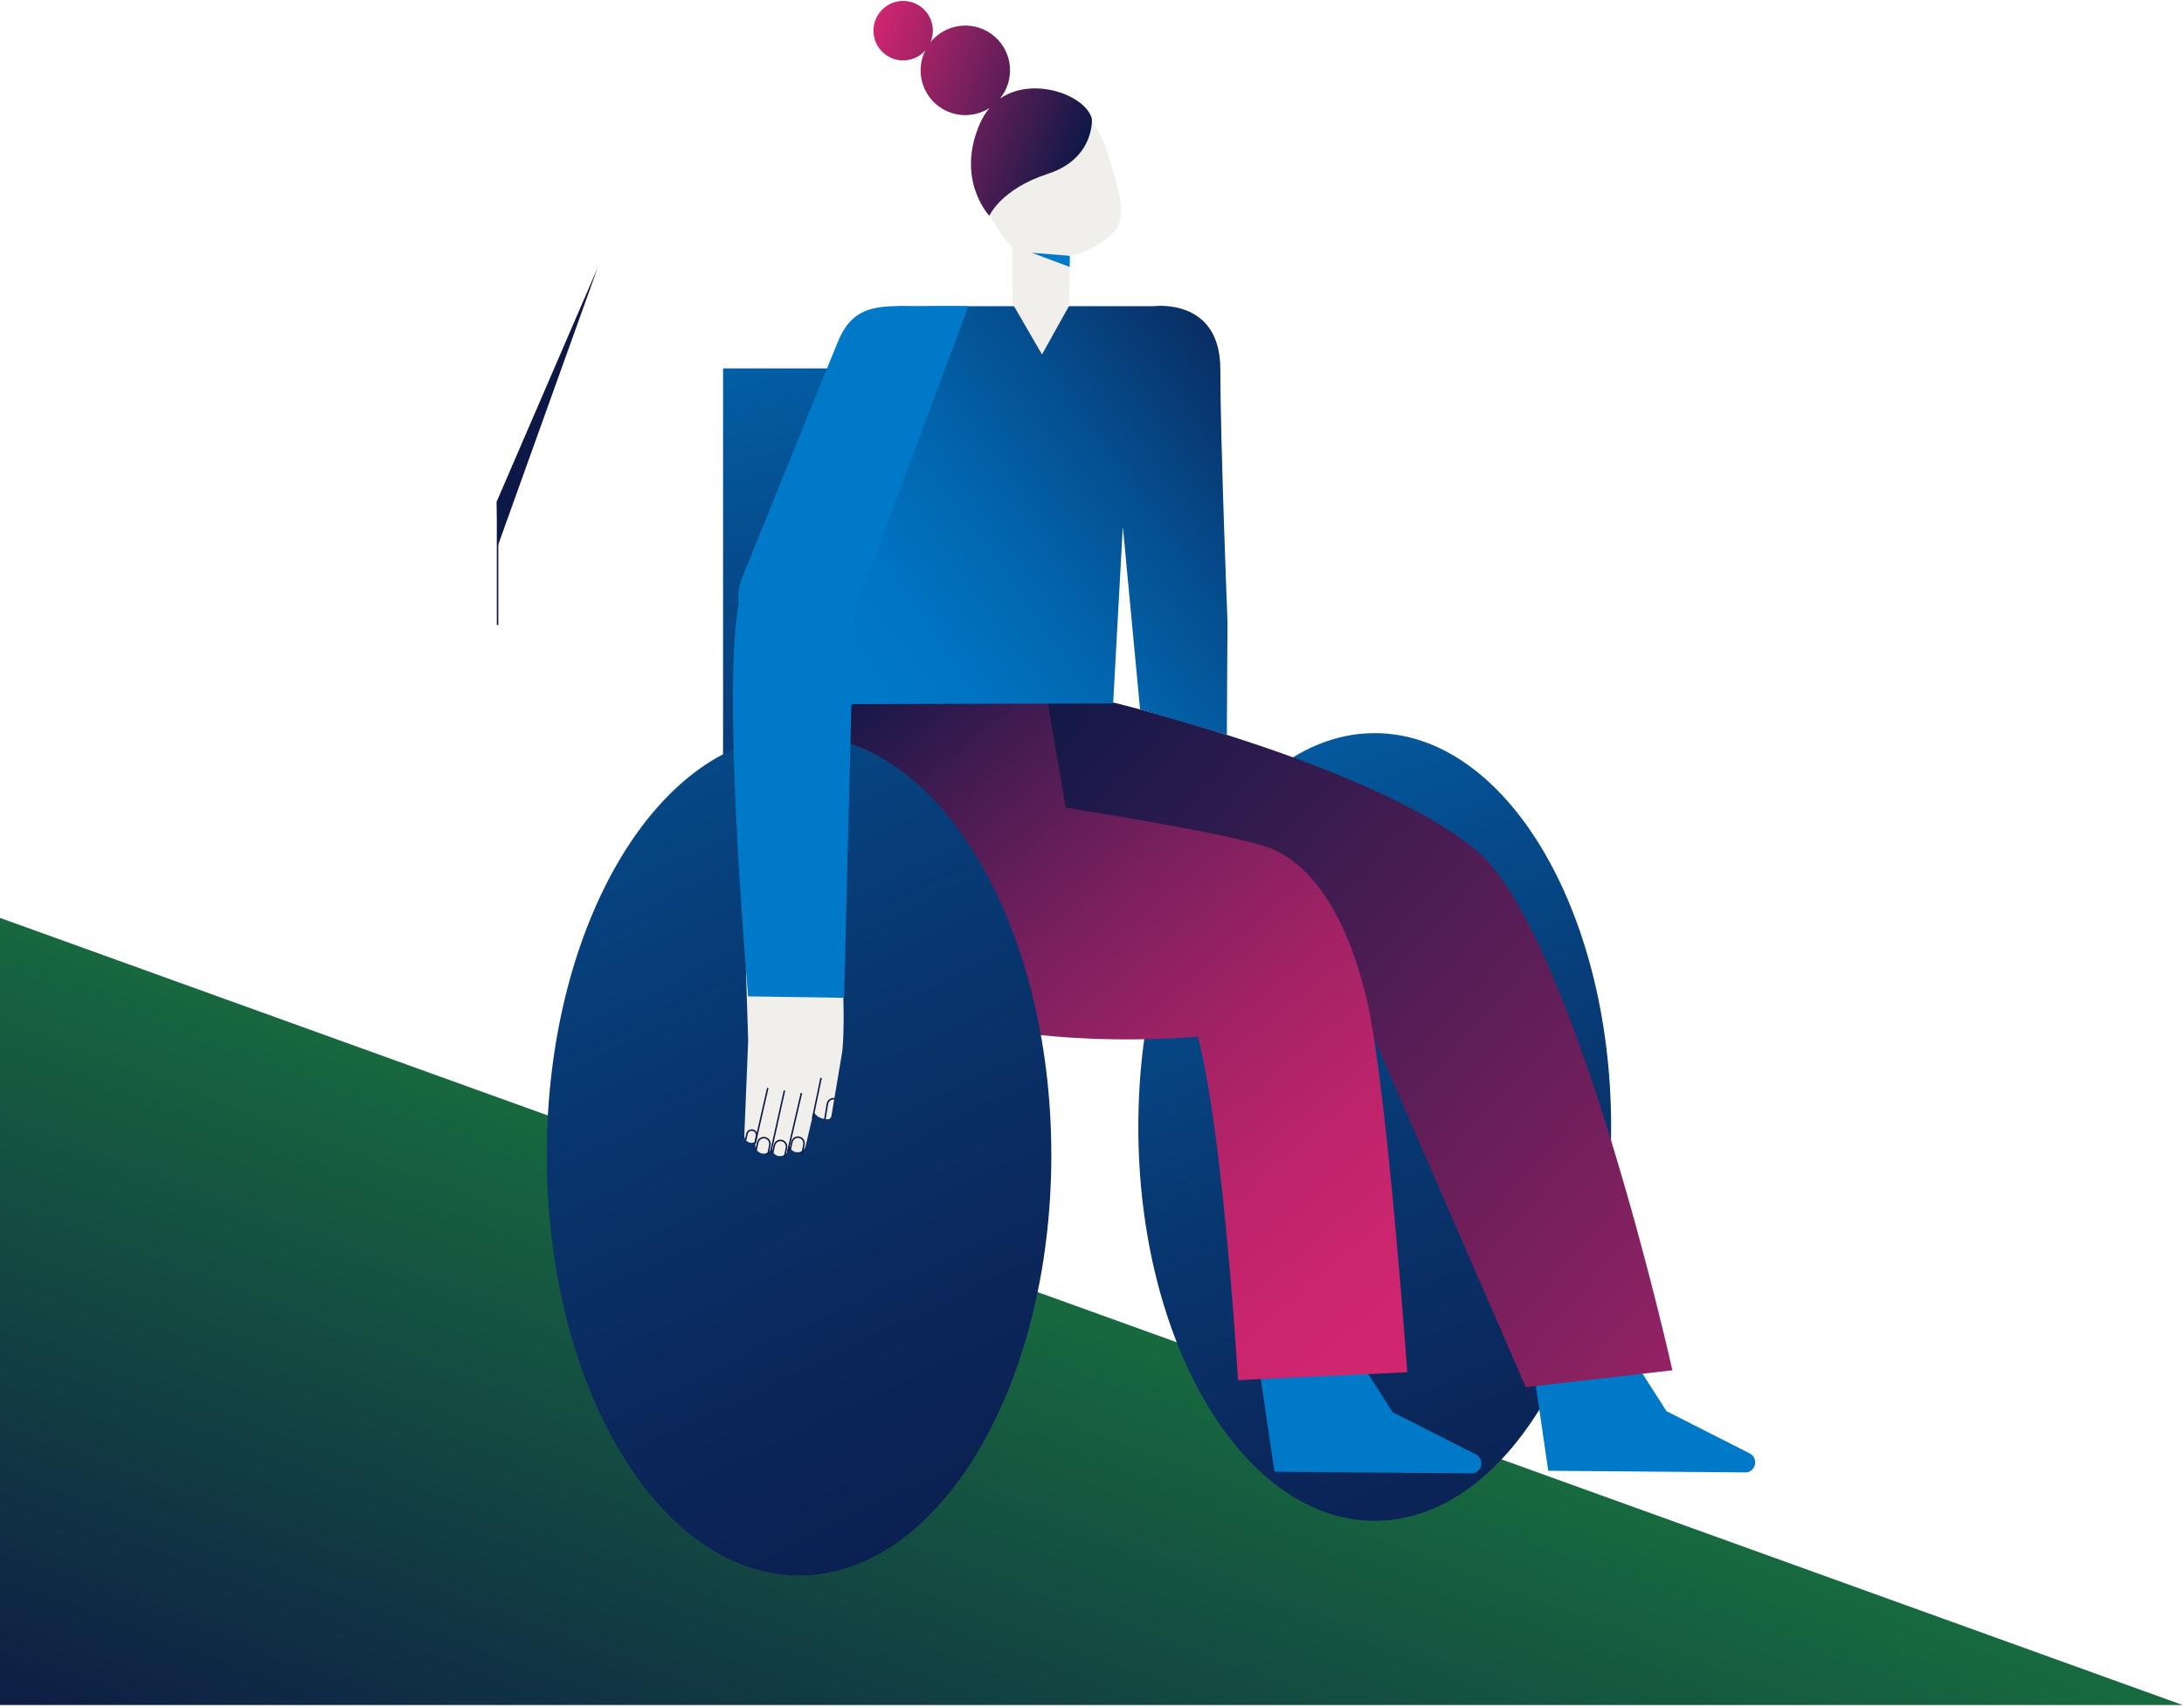
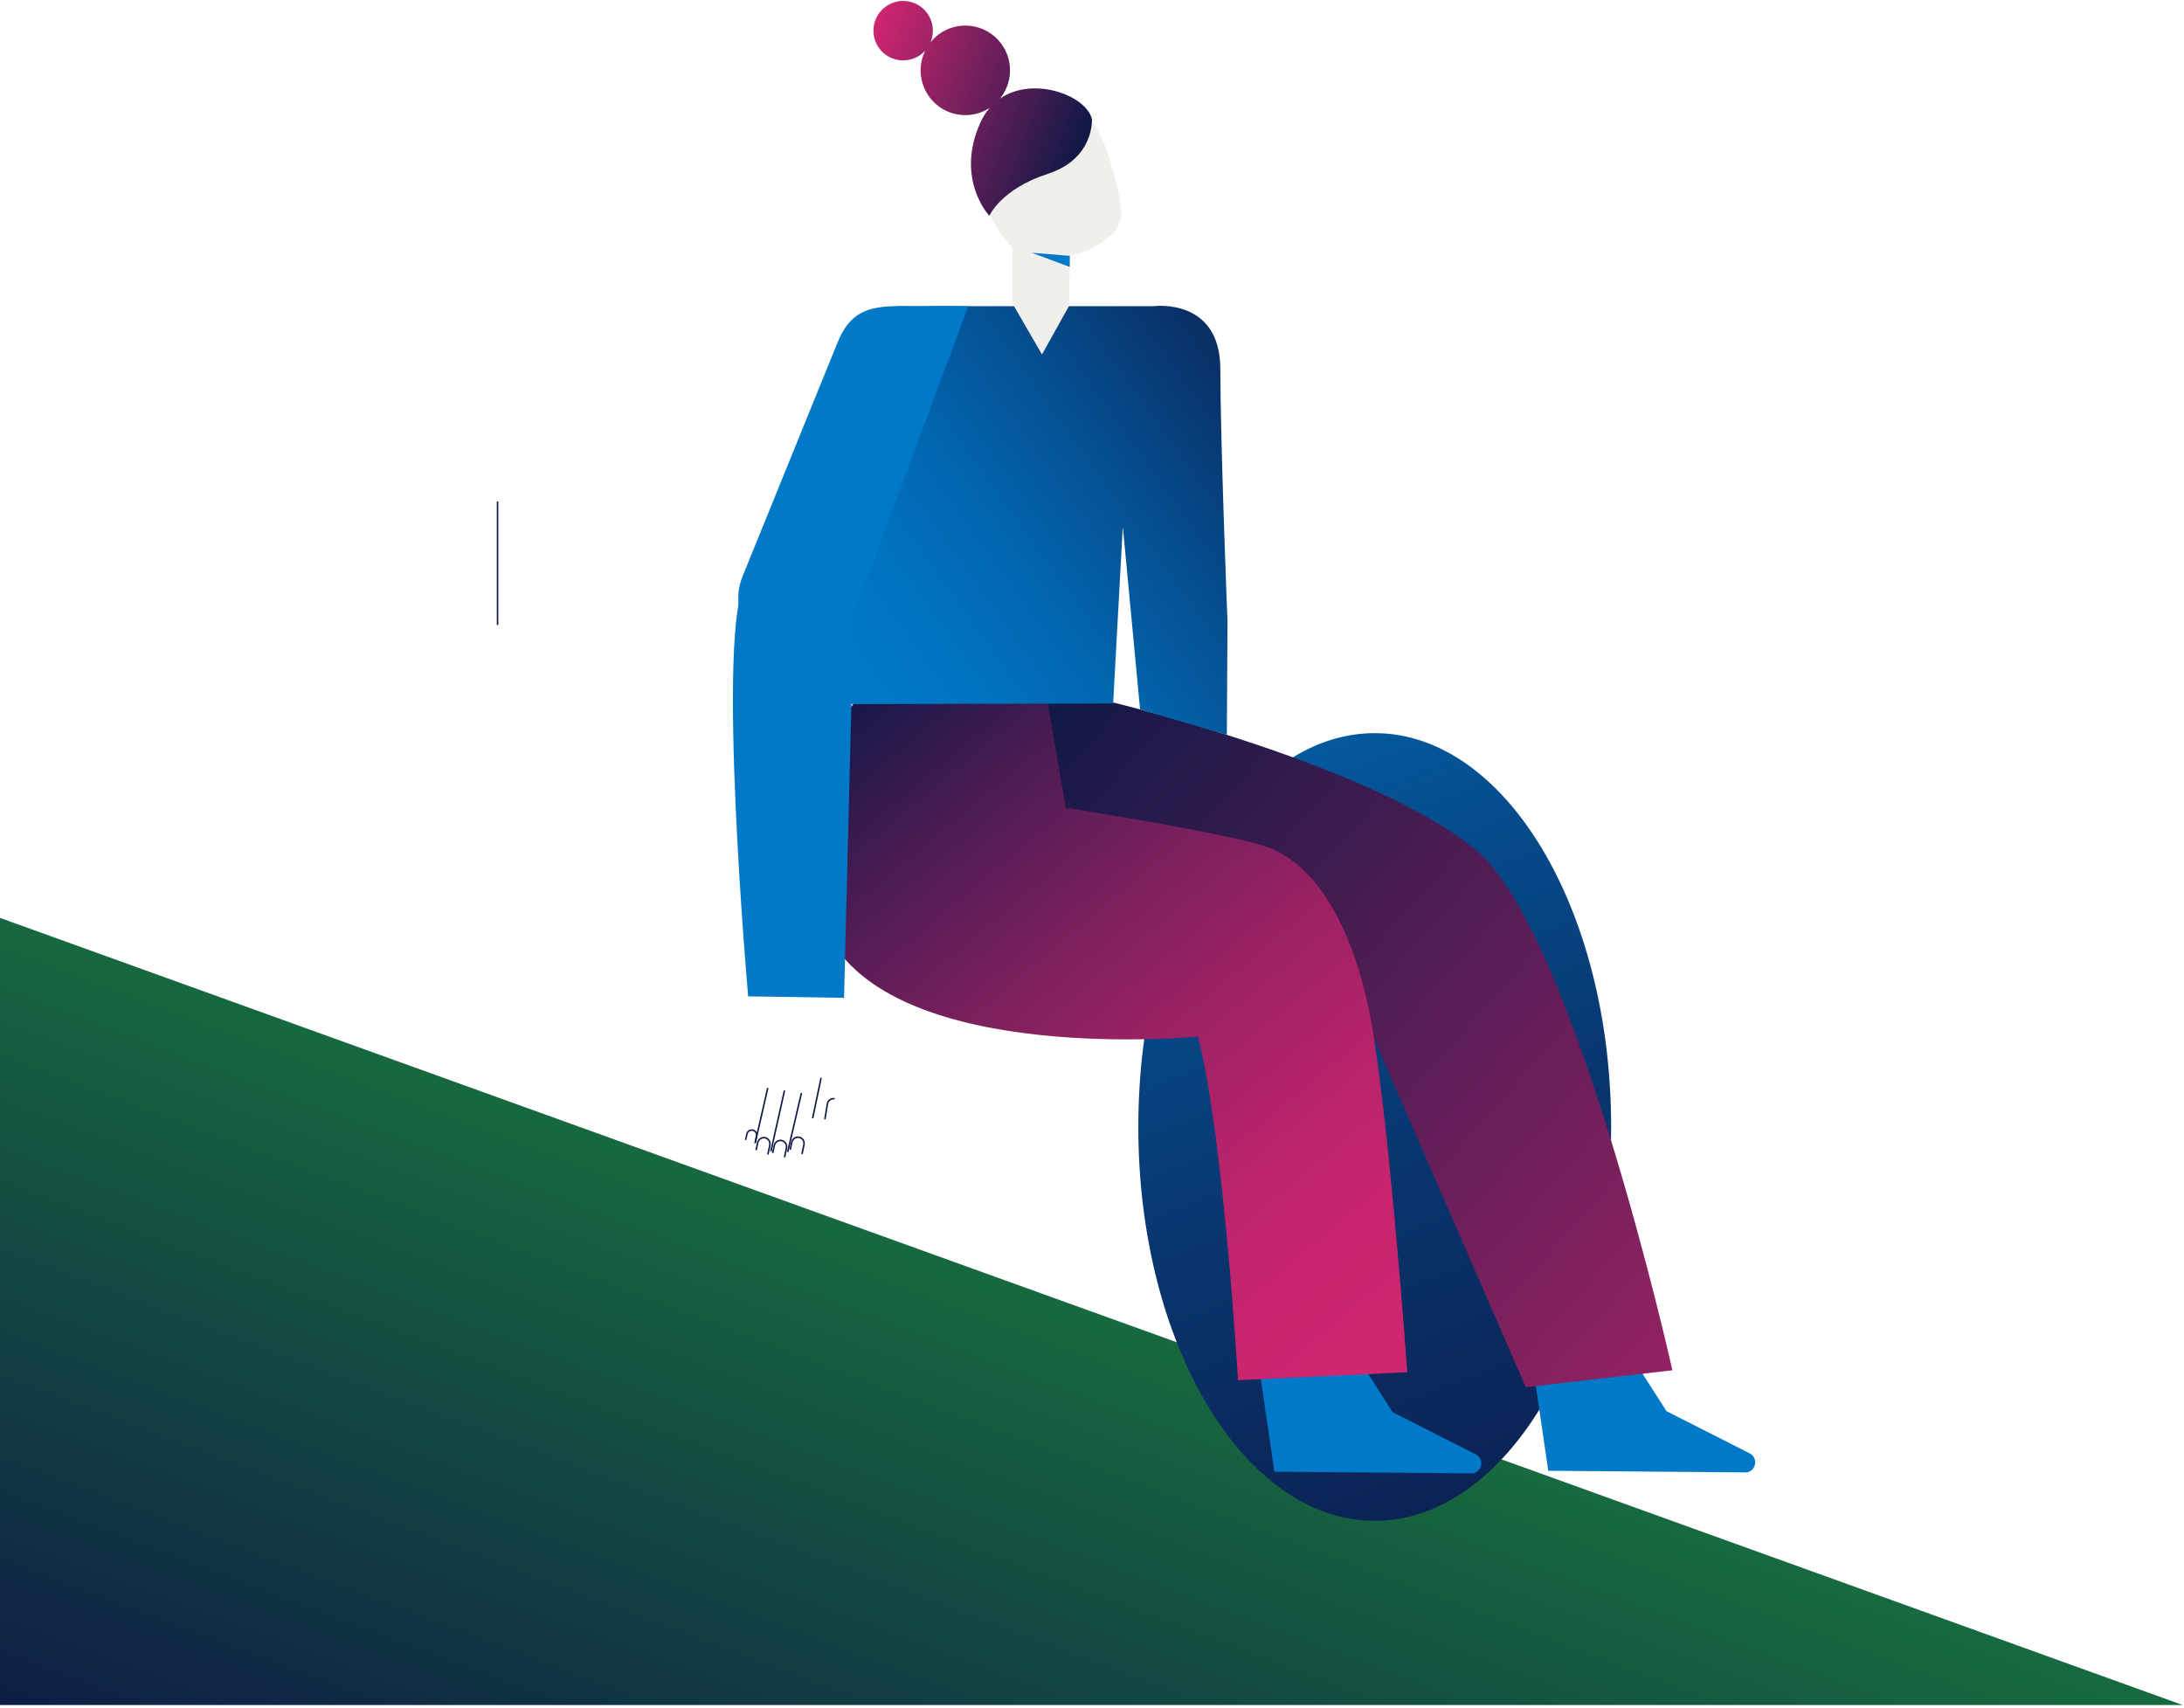
<svg xmlns="http://www.w3.org/2000/svg" width="720" height="563" viewBox="0 0 720 563" fill="none">
  <path d="M719.544 562.053L-0.456 302.419V562.053H97.521H195.499H719.544Z" fill="url(#paint0_linear_637_12926)" />
  <path d="M164.029 206.03V165.31" stroke="#0D1846" stroke-width="0.5" stroke-miterlimit="10" />
-   <path d="M197.049 88.204L164.029 180.171L163.762 165.311L197.049 88.204Z" fill="#0D1846" />
-   <path d="M238.371 332.127H360.498V121.443L238.371 121.443L238.371 332.127Z" fill="url(#paint1_linear_637_12926)" />
+   <path d="M197.049 88.204L164.029 180.171L197.049 88.204Z" fill="#0D1846" />
  <path d="M359.942 337.472H370.079V282.187C370.079 266.193 357.079 253.192 341.11 253.192H279.41V263.339H341.11C351.493 263.339 359.942 271.795 359.942 282.187V337.472Z" fill="#00305C" />
  <path d="M453.207 501.328C496.25 501.328 531.143 443.204 531.143 371.503C531.143 299.803 496.25 241.678 453.207 241.678C410.164 241.678 375.271 299.803 375.271 371.503C375.271 443.204 410.164 501.328 453.207 501.328Z" fill="url(#paint2_linear_637_12926)" />
  <path d="M420.125 485.153L411.878 428.861L444.309 442.365L459.104 465.512L486.503 479.411C489.376 480.866 488.735 485.142 485.563 485.698L420.136 485.153H420.125Z" fill="#0079C8" />
  <path d="M510.419 484.832L502.173 428.542L534.603 442.045L549.398 465.192L576.797 479.091C579.671 480.545 579.03 484.821 575.857 485.377L510.43 484.832H510.419Z" fill="#0079C8" />
  <path d="M366.992 231.574C366.992 231.574 452.736 252.23 486.524 280.167C519.114 307.12 551.342 451.71 551.342 451.71L503.017 457.291L440.911 314.54L301.639 256.229L293.329 231.146L366.992 231.585V231.574Z" fill="url(#paint3_linear_637_12926)" />
  <path d="M345.404 231.404L351.322 266.247C351.322 266.247 400.972 274.031 416.525 278.82C432.078 283.61 444.042 301.572 450.622 329.711C457.202 357.851 463.942 452.352 463.942 452.352L408.14 454.961C408.14 454.961 403.375 374.262 394.926 341.707C394.926 341.707 296.94 351.244 273.568 309.109C251.808 269.882 281.814 231.351 281.814 231.351L345.415 231.383L345.404 231.404Z" fill="url(#paint4_linear_637_12926)" />
  <path d="M274.646 232.121C275.223 228.657 295.754 100.928 295.754 100.928H380.409C380.409 100.928 402.307 98.041 402.307 121.69C402.307 145.34 404.668 204.933 404.668 204.933L404.454 242.235L375.848 233.853L370.186 173.832L370.09 174.762L366.971 231.897L274.636 232.132L274.646 232.121Z" fill="url(#paint5_linear_637_12926)" />
  <path d="M255.44 215.174C265.289 219.183 276.623 214.393 280.618 204.536L319.212 100.969C319.212 100.969 312.407 100.755 302.313 101.022L296.908 100.915C285.766 100.819 280.094 103.118 276.088 112.975L244.812 189.964C240.806 199.821 245.591 211.165 255.44 215.163V215.174Z" fill="#0079C8" />
  <path d="M354.623 35.196C354.623 35.196 361.652 38.286 365.893 52.666C370.133 67.056 371.276 72.787 366.491 77.245C359.943 83.339 352.7 84.334 352.7 84.334L352.487 100.756L343.514 116.846L333.825 100.125L333.761 81.607C333.761 81.607 321.349 69.398 325.857 58.375C330.375 47.352 344.924 32.053 354.634 35.207L354.623 35.196Z" fill="#F1EFEB" />
  <path d="M352.689 84.344L340.149 83.318L352.647 88L352.689 84.344Z" fill="#0079C8" />
-   <path d="M263.42 519.343C309.354 519.343 346.59 457.312 346.59 380.794C346.59 304.275 309.354 242.244 263.42 242.244C217.487 242.244 180.25 304.275 180.25 380.794C180.25 457.312 217.487 519.343 263.42 519.343Z" fill="url(#paint6_linear_637_12926)" />
  <path d="M359.974 39.247C358.094 31.453 340.693 24.942 329.67 32.49C334.637 26.375 333.953 17.383 327.993 12.123C321.882 6.724 312.568 7.312 307.173 13.428C307.024 13.598 306.885 13.791 306.746 13.962C308.359 10.177 307.472 5.633 304.225 2.757C300.166 -0.824 293.981 -0.439 290.403 3.623C286.824 7.686 287.209 13.877 291.268 17.458C295.295 21.018 301.437 20.655 305.026 16.667C302.153 22.494 303.381 29.753 308.487 34.265C313.561 38.745 320.836 39.087 326.251 35.58C325.055 36.97 323.997 38.606 323.143 40.53C314.832 59.187 326.166 71.15 326.166 71.15C326.166 71.15 329.905 62.34 345.468 57.294C360.84 52.312 359.974 39.247 359.974 39.247Z" fill="url(#paint7_linear_637_12926)" />
-   <path d="M246.65 314.949L276.75 302.477C276.75 302.477 279.027 333.185 277.713 346.229C277.713 346.336 277.702 346.443 277.681 346.55C277.628 346.956 277.564 347.341 277.489 347.704L274.092 367.89C273.974 368.606 273.291 369.098 272.575 368.969L271.475 368.788C270.065 368.553 268.9 367.687 268.238 366.532L265.61 377.726C265.258 379.212 263.762 380.131 262.288 379.789C261.167 379.522 260.355 378.592 260.195 377.512L259.853 378.987C259.5 380.473 258.005 381.393 256.531 381.051C255.26 380.751 254.405 379.618 254.405 378.367C253.978 379.736 252.557 380.57 251.136 380.238C249.651 379.885 248.733 378.389 249.075 376.913L249.235 376.24C248.733 376.624 248.092 376.817 247.43 376.721C246.126 376.528 245.208 375.309 245.389 373.994L246.65 343.096L245.891 318.928L246.65 314.949Z" fill="#F1EFEB" />
  <path d="M249.01 376.57L253.112 358.651" stroke="#0D1846" stroke-width="0.5" stroke-miterlimit="10" />
  <path d="M254.147 379.532L258.623 359.485" stroke="#0D1846" stroke-width="0.5" stroke-miterlimit="10" />
  <path d="M259.67 379.756L264.21 360.319" stroke="#0D1846" stroke-width="0.5" stroke-miterlimit="10" />
  <path d="M267.896 368.659L270.694 355.316" stroke="#0D1846" stroke-width="0.5" stroke-miterlimit="10" />
  <path d="M245.816 375.769L246.243 373.802C246.436 372.926 247.301 372.37 248.177 372.562C249.053 372.755 249.608 373.621 249.416 374.497L248.925 376.891" stroke="#0D1846" stroke-width="0.5" stroke-miterlimit="10" />
  <path d="M249.256 379.158L249.8 376.657C250.046 375.545 251.136 374.829 252.236 375.064C253.325 375.299 254.03 376.411 253.785 377.522L253.155 380.569" stroke="#0D1846" stroke-width="0.5" stroke-miterlimit="10" />
  <path d="M254.735 380.077L255.28 377.575C255.526 376.463 256.615 375.747 257.716 375.982C258.805 376.217 259.51 377.329 259.265 378.441L258.634 381.488" stroke="#0D1846" stroke-width="0.5" stroke-miterlimit="10" />
  <path d="M260.504 378.997L261.049 376.496C261.295 375.384 262.384 374.668 263.484 374.903C264.574 375.138 265.279 376.25 265.033 377.361L264.403 380.407" stroke="#0D1846" stroke-width="0.5" stroke-miterlimit="10" />
  <path d="M271.933 368.98L272.767 363.89C272.959 362.768 274.027 362.008 275.127 362.201" stroke="#0D1846" stroke-width="0.5" stroke-miterlimit="10" />
  <path d="M278.257 328.94L281.846 185.473C281.846 185.473 255.825 177.946 245.859 192.123C235.892 206.3 246.639 328.449 246.639 328.449L278.257 328.93V328.94Z" fill="#0079C8" />
  <defs>
    <linearGradient id="paint0_linear_637_12926" x1="380.805" y1="724.897" x2="511.167" y2="379.358" gradientUnits="userSpaceOnUse">
      <stop stop-color="#0D1846" />
      <stop offset="1" stop-color="#1B883C" />
    </linearGradient>
    <linearGradient id="paint1_linear_637_12926" x1="365.583" y1="508.92" x2="255.108" y2="38.499" gradientUnits="userSpaceOnUse">
      <stop stop-color="#0D1846" />
      <stop offset="0.16" stop-color="#0C1B4A" />
      <stop offset="0.34" stop-color="#0B2558" />
      <stop offset="0.53" stop-color="#08366F" />
      <stop offset="0.73" stop-color="#054E8F" />
      <stop offset="0.93" stop-color="#016CB7" />
      <stop offset="1" stop-color="#0079C8" />
    </linearGradient>
    <linearGradient id="paint2_linear_637_12926" x1="554.451" y1="629.294" x2="371.083" y2="163.227" gradientUnits="userSpaceOnUse">
      <stop stop-color="#0D1846" />
      <stop offset="0.16" stop-color="#0C1B4A" />
      <stop offset="0.34" stop-color="#0B2558" />
      <stop offset="0.53" stop-color="#08366F" />
      <stop offset="0.73" stop-color="#054E8F" />
      <stop offset="0.93" stop-color="#016CB7" />
      <stop offset="1" stop-color="#0079C8" />
    </linearGradient>
    <linearGradient id="paint3_linear_637_12926" x1="670.724" y1="526.369" x2="336.65" y2="227.547" gradientUnits="userSpaceOnUse">
      <stop stop-color="#D02670" />
      <stop offset="1" stop-color="#0D1846" />
    </linearGradient>
    <linearGradient id="paint4_linear_637_12926" x1="468.717" y1="438.336" x2="284.658" y2="218.562" gradientUnits="userSpaceOnUse">
      <stop stop-color="#D02670" />
      <stop offset="0.12" stop-color="#CA256E" />
      <stop offset="0.26" stop-color="#BB246B" />
      <stop offset="0.42" stop-color="#A12265" />
      <stop offset="0.6" stop-color="#7D205E" />
      <stop offset="0.78" stop-color="#4F1C54" />
      <stop offset="0.97" stop-color="#171848" />
      <stop offset="1" stop-color="#0D1846" />
    </linearGradient>
    <linearGradient id="paint5_linear_637_12926" x1="436.03" y1="109.919" x2="283.368" y2="219.304" gradientUnits="userSpaceOnUse">
      <stop stop-color="#0D1846" />
      <stop offset="0.16" stop-color="#092E64" />
      <stop offset="0.43" stop-color="#054E8F" />
      <stop offset="0.66" stop-color="#0265AE" />
      <stop offset="0.86" stop-color="#0073C1" />
      <stop offset="1" stop-color="#0079C8" />
    </linearGradient>
    <linearGradient id="paint6_linear_637_12926" x1="387.075" y1="638.841" x2="120.2" y2="82.901" gradientUnits="userSpaceOnUse">
      <stop stop-color="#0D1846" />
      <stop offset="0.16" stop-color="#0C1B4A" />
      <stop offset="0.34" stop-color="#0B2558" />
      <stop offset="0.53" stop-color="#08366F" />
      <stop offset="0.73" stop-color="#054E8F" />
      <stop offset="0.93" stop-color="#016CB7" />
      <stop offset="1" stop-color="#0079C8" />
    </linearGradient>
    <linearGradient id="paint7_linear_637_12926" x1="281.992" y1="24.063" x2="356.331" y2="52.13" gradientUnits="userSpaceOnUse">
      <stop stop-color="#D02670" />
      <stop offset="1" stop-color="#0D1846" />
    </linearGradient>
  </defs>
</svg>